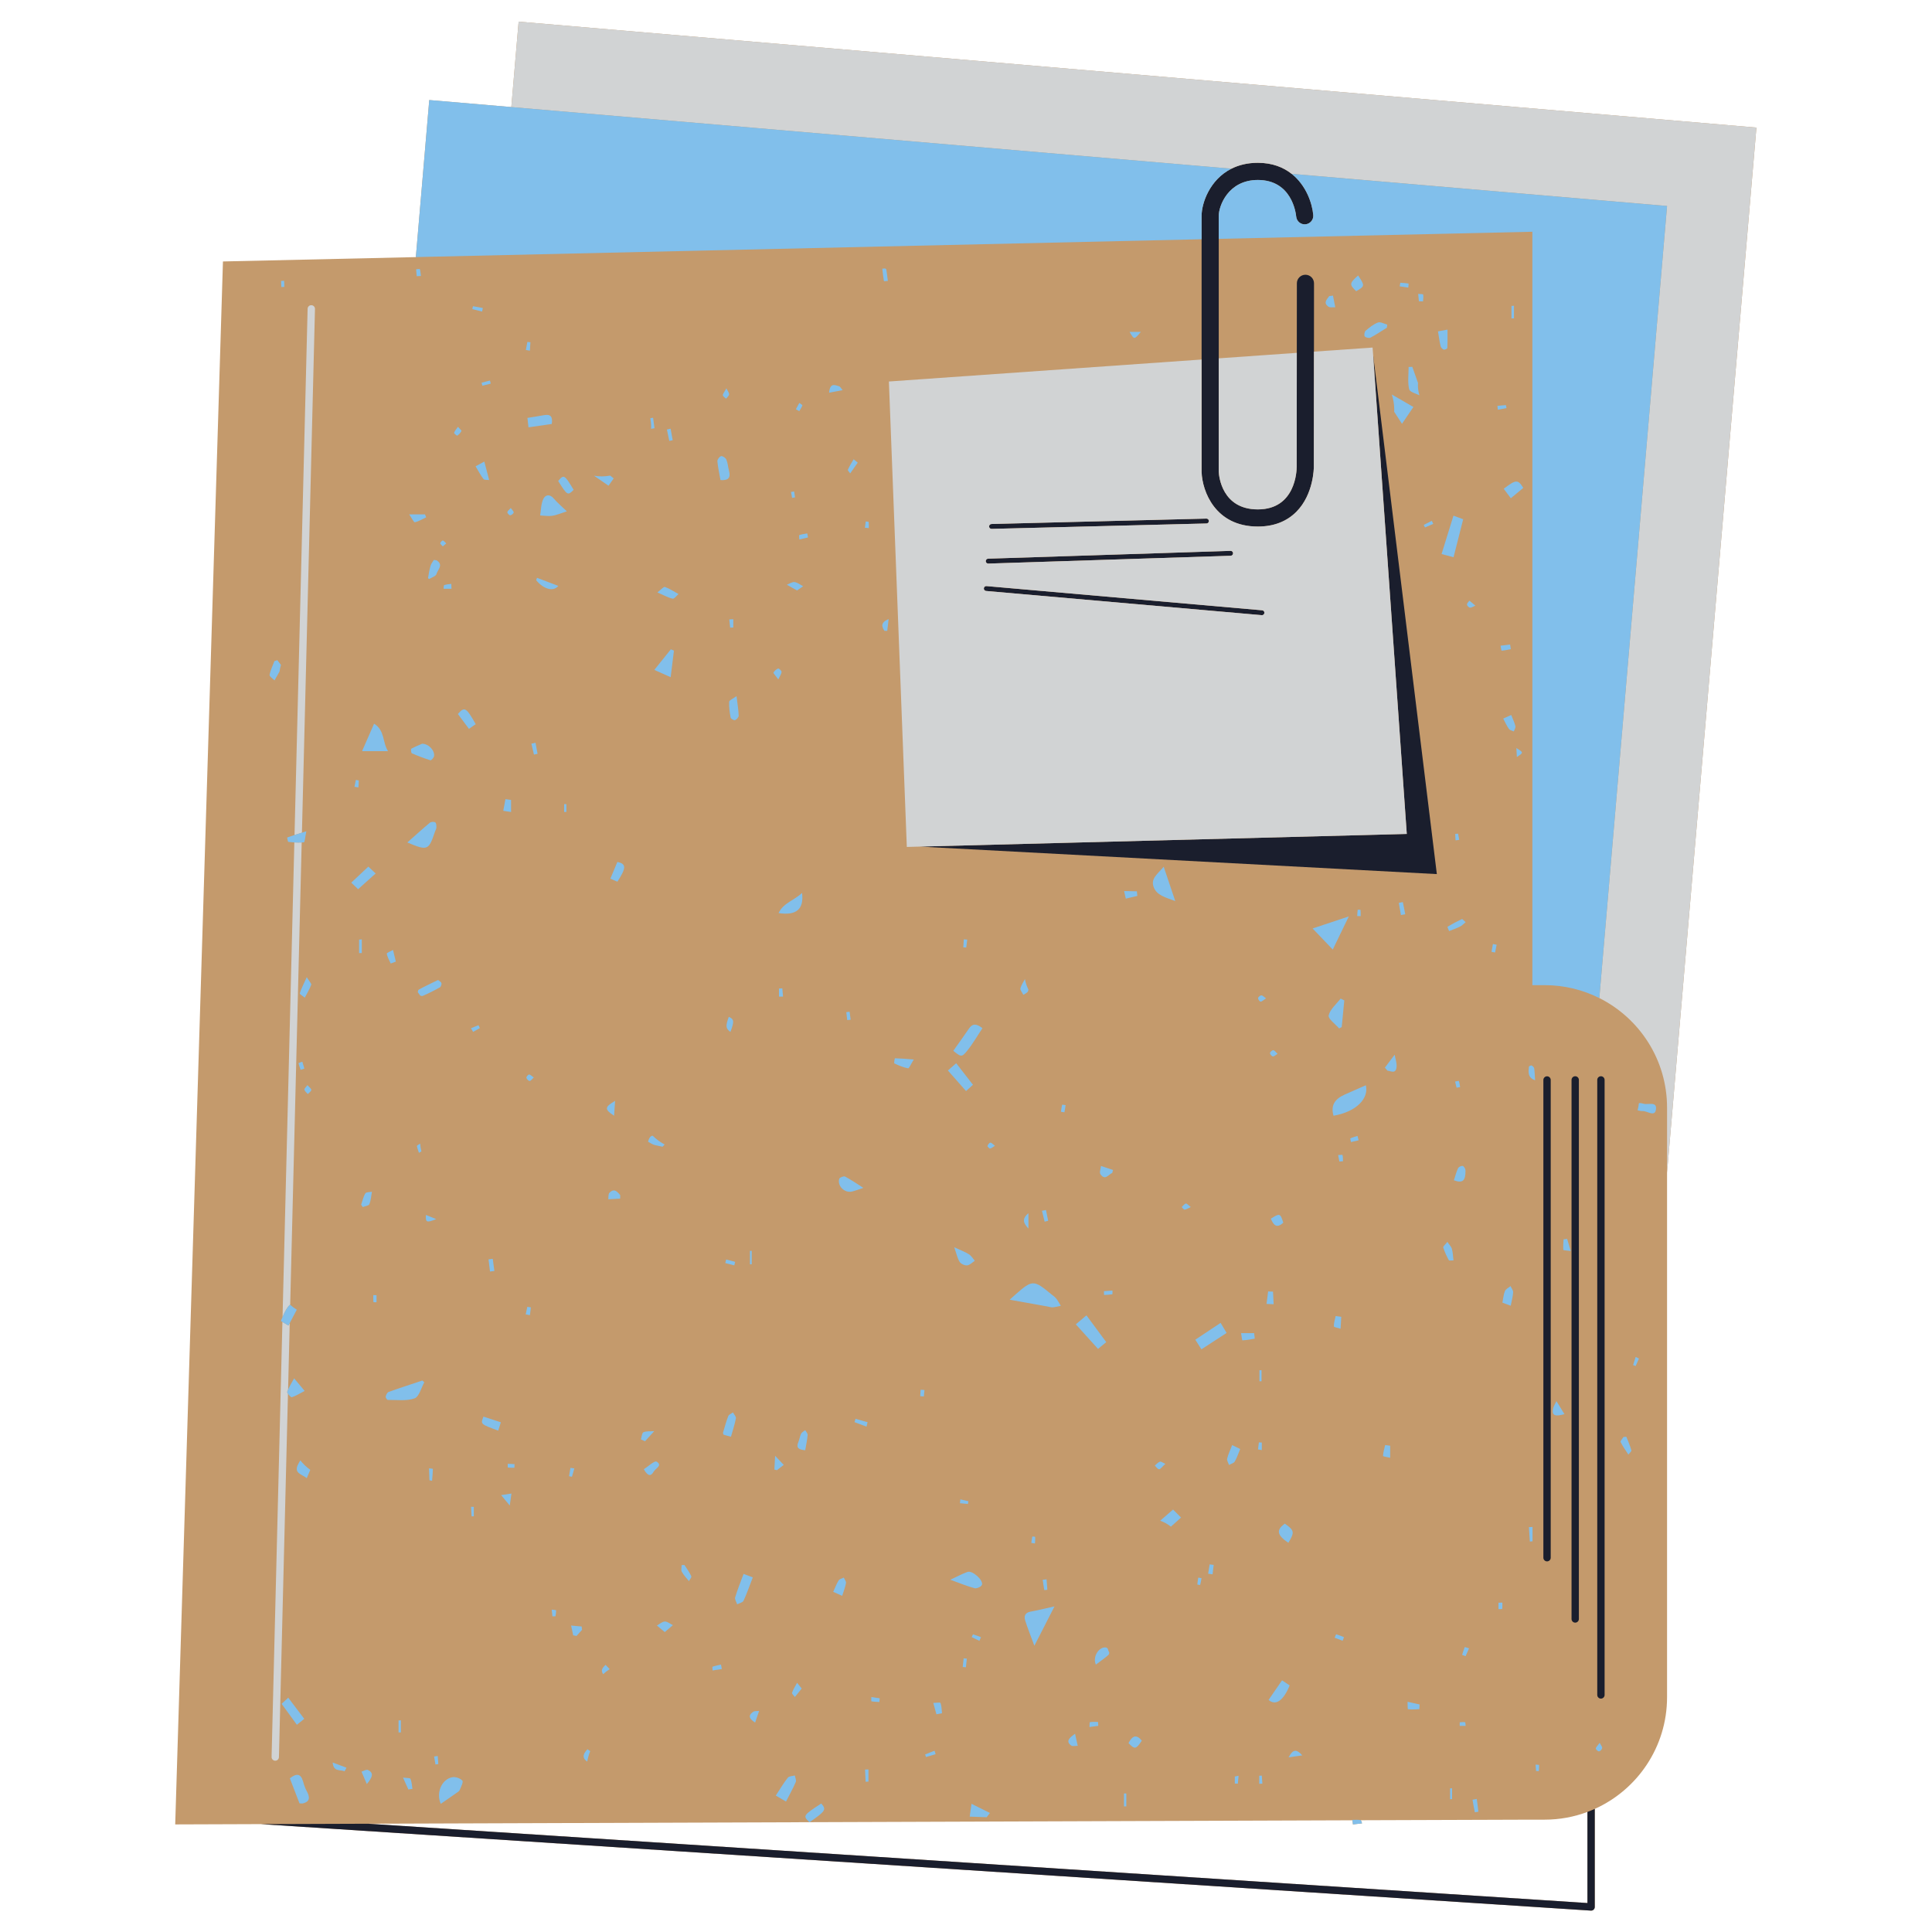
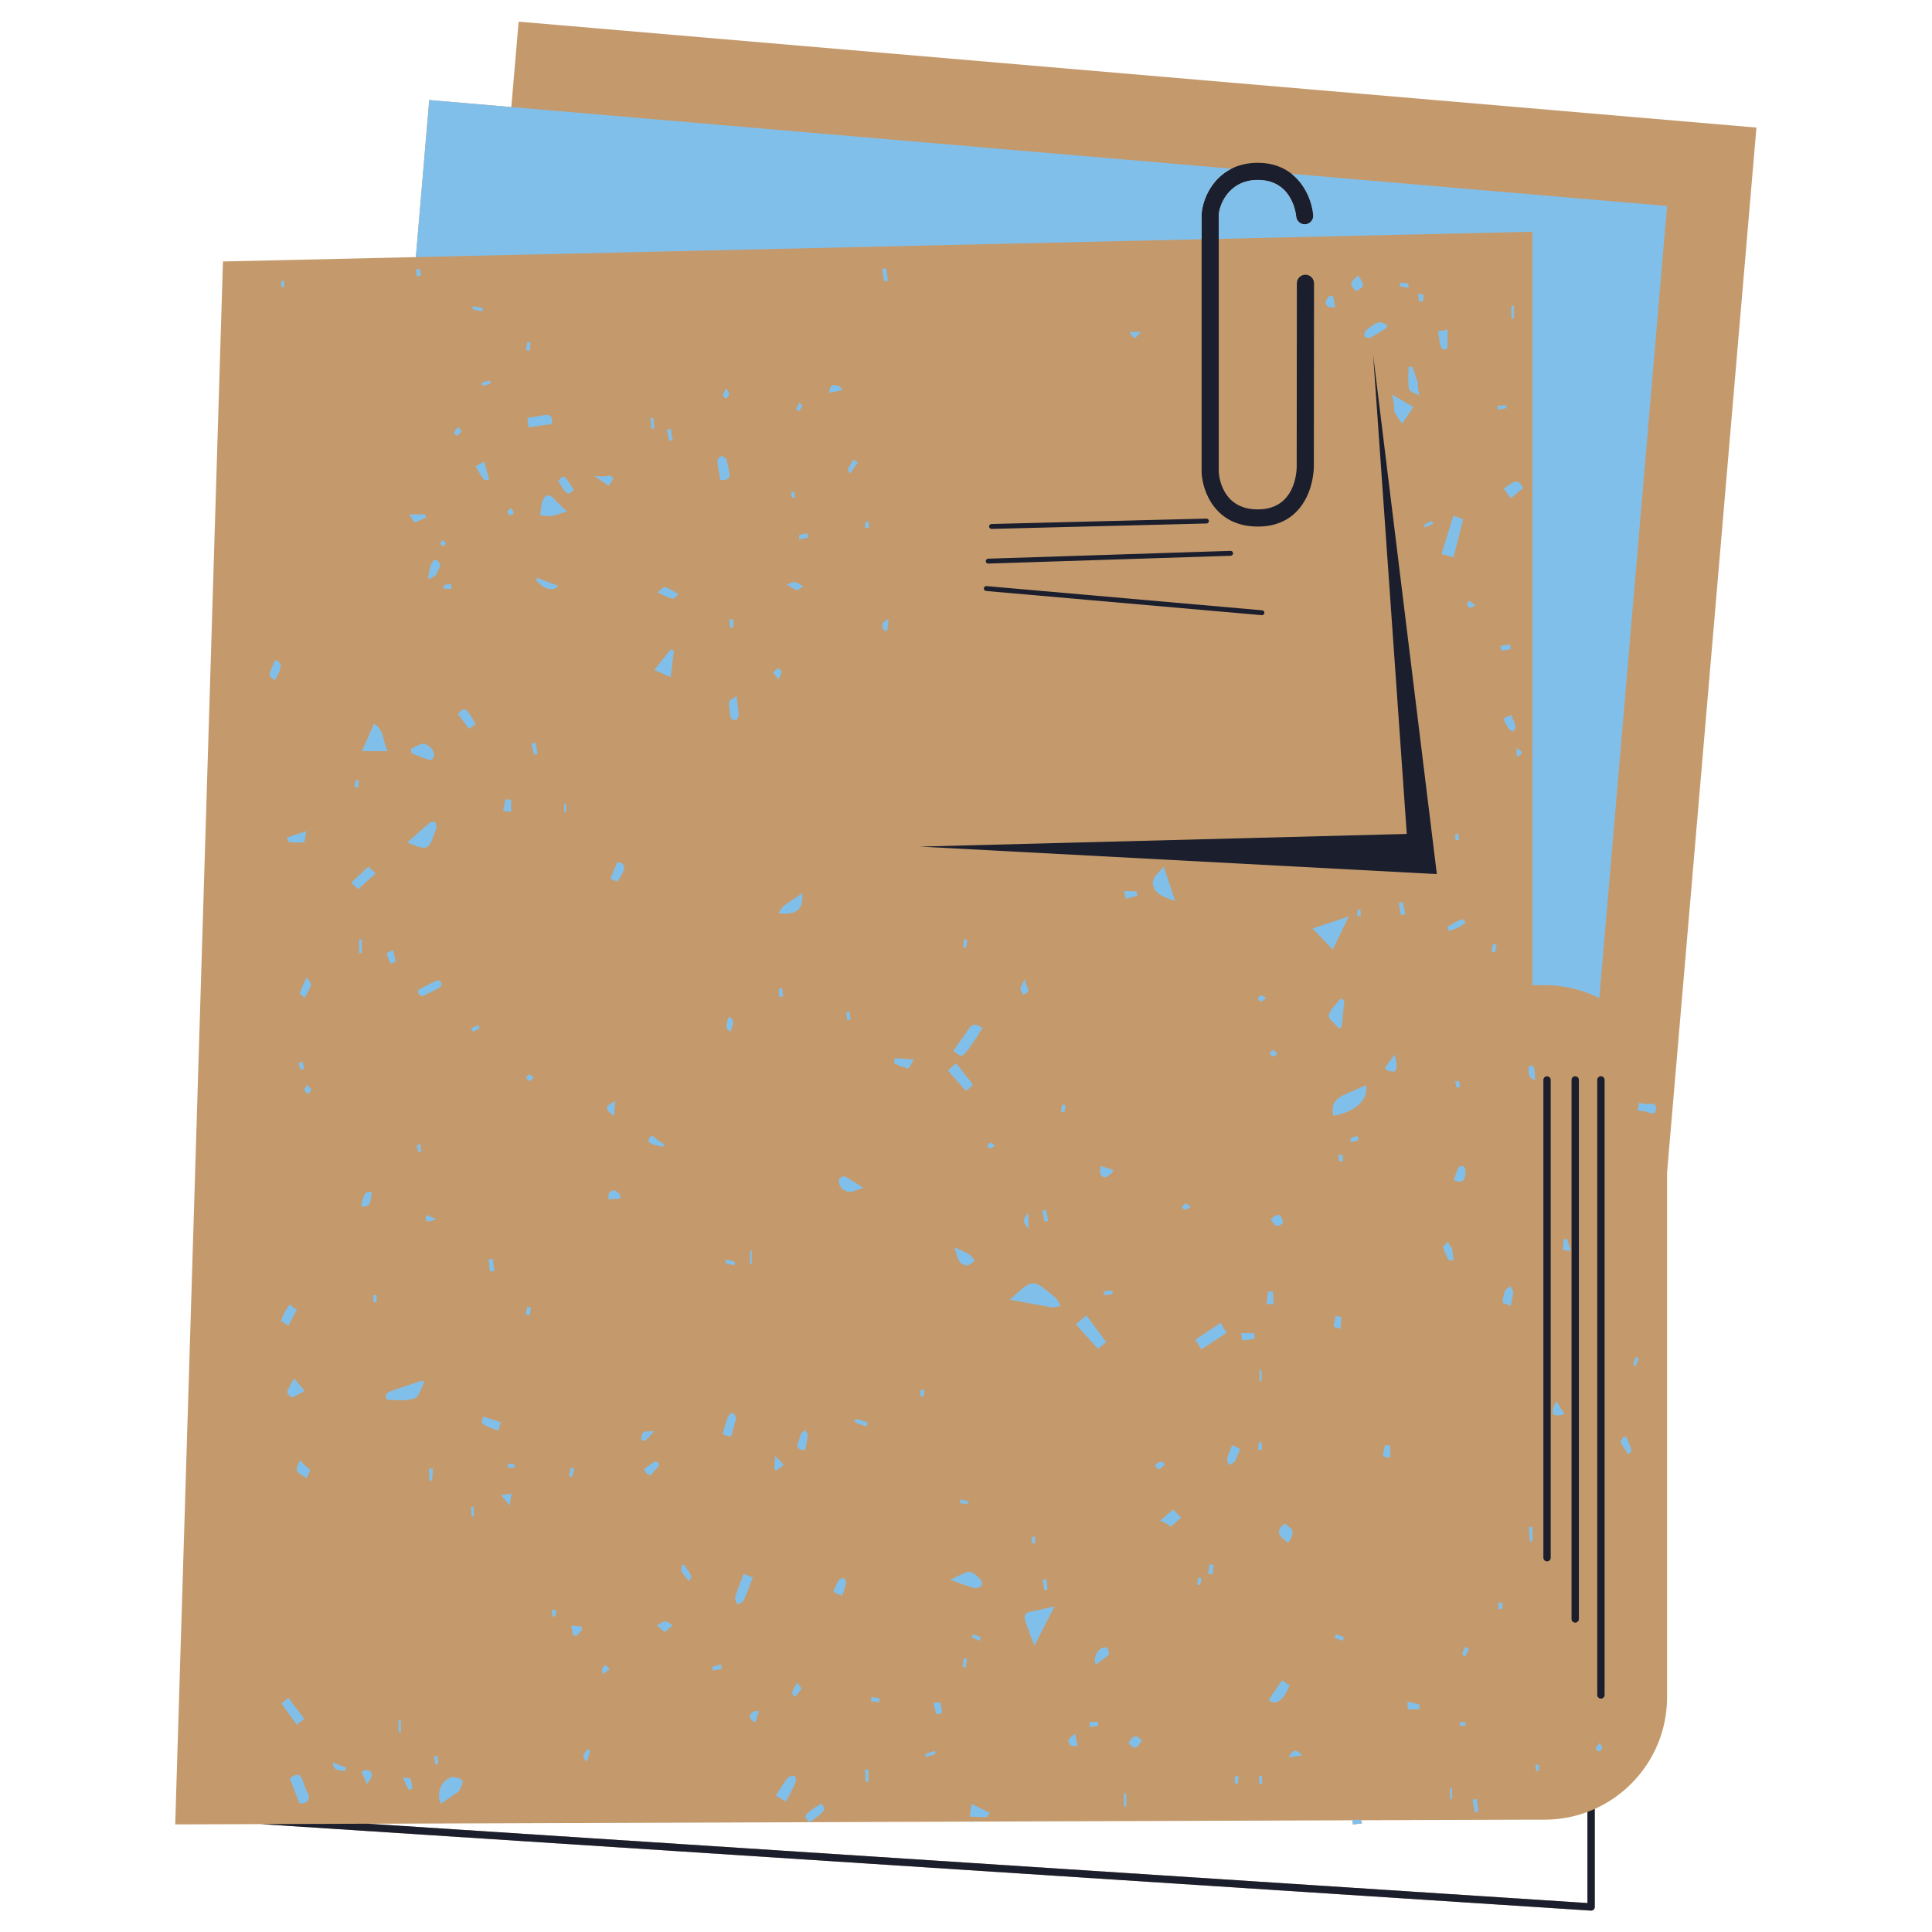
<svg xmlns="http://www.w3.org/2000/svg" width="1080" zoomAndPan="magnify" viewBox="0 0 810 810" height="1080" preserveAspectRatio="xMidYMid meet">
  <defs>
    <clipPath id="34050ba865">
      <path d="M 73.457 9.066 L 736.391 9.066 L 736.391 801.031 L 73.457 801.031 Z M 73.457 9.066 " clip-rule="nonzero" />
    </clipPath>
    <clipPath id="f7aba6489d">
      <path d="M 109 68 L 673 68 L 673 801.031 L 109 801.031 Z M 109 68 " clip-rule="nonzero" />
    </clipPath>
    <clipPath id="910efea225">
-       <path d="M 113.188 9.066 L 736.391 9.066 L 736.391 738.895 L 113.188 738.895 Z M 113.188 9.066 " clip-rule="nonzero" />
-     </clipPath>
+       </clipPath>
  </defs>
  <g clip-path="url(#34050ba865)">
    <path fill="#c49a6c" d="M 665.543 797.859 L 154.379 764.609 L 339.375 763.965 L 339.391 763.977 C 339.41 763.977 339.422 763.965 339.422 763.965 L 567.043 763.164 C 567.109 763.746 567.172 764.312 567.227 764.895 C 568.5 764.746 569.766 764.609 571.047 764.461 C 570.867 764.047 570.719 763.367 570.52 763.145 L 642.453 762.902 L 647.586 762.902 C 653.902 762.902 659.953 761.754 665.543 759.652 Z M 217.438 9.078 L 214.375 44.887 L 179.965 41.949 L 174.348 107.793 L 93.473 109.617 L 73.457 764.895 L 109.312 764.766 L 666.988 801.031 L 667.086 801.031 C 667.465 801.031 667.852 800.902 668.129 800.617 C 668.449 800.336 668.613 799.922 668.613 799.504 L 668.613 758.395 C 686.488 750.344 698.922 732.398 698.922 711.543 L 698.922 491.633 L 736.391 53.488 L 217.438 9.078 " fill-opacity="1" fill-rule="nonzero" />
  </g>
  <g clip-path="url(#f7aba6489d)">
    <path fill="#1a1e2d" d="M 527.348 75.453 C 541.559 75.453 543.281 89.223 543.434 90.785 C 543.613 92.762 545.363 94.223 547.324 94.043 C 549.297 93.867 550.766 92.121 550.59 90.148 C 550.168 85.309 547.668 77.738 541.527 72.887 C 538.055 70.141 533.438 68.258 527.348 68.258 C 522.965 68.258 519.312 69.203 516.285 70.727 C 507.133 75.328 503.781 85.234 503.781 90.465 L 503.781 197.902 C 503.781 197.945 503.781 197.996 503.781 198.047 C 504.09 205.898 509.41 220.762 527.348 220.762 C 533.969 220.762 539.402 218.68 543.48 214.586 C 550.797 207.246 550.84 196.09 550.84 195.637 L 550.883 147.434 L 550.906 118.793 C 550.906 116.805 549.297 115.191 547.312 115.191 C 547.312 115.191 547.312 115.191 547.305 115.191 C 545.324 115.191 543.719 116.797 543.719 118.785 L 543.691 147.934 L 543.648 195.637 C 543.645 197.469 543.145 213.566 527.348 213.566 C 512.316 213.566 511.062 199.66 510.965 197.816 L 510.965 90.465 C 510.965 86.457 514.848 75.453 527.348 75.453 Z M 415.715 221.742 C 415.723 221.742 415.727 221.742 415.742 221.742 L 505.836 219.473 C 506.398 219.461 506.848 218.988 506.836 218.426 C 506.82 217.867 506.363 217.426 505.805 217.426 C 505.797 217.426 505.793 217.426 505.777 217.426 L 415.691 219.688 C 415.121 219.703 414.672 220.176 414.684 220.742 C 414.703 221.301 415.164 221.742 415.715 221.742 Z M 414.312 236.281 C 414.324 236.281 414.332 236.281 414.344 236.281 L 515.98 233.008 C 516.543 232.984 516.992 232.512 516.973 231.945 C 516.953 231.387 516.5 230.953 515.949 230.953 C 515.938 230.953 515.922 230.953 515.918 230.953 L 414.277 234.23 C 413.711 234.246 413.27 234.723 413.289 235.289 C 413.301 235.84 413.754 236.281 414.312 236.281 Z M 529.164 255.871 L 413.594 245.723 C 413.039 245.672 412.531 246.09 412.477 246.66 C 412.434 247.219 412.848 247.723 413.414 247.773 L 528.984 257.914 C 529.016 257.922 529.047 257.922 529.078 257.922 C 529.605 257.922 530.055 257.516 530.098 256.977 C 530.145 256.418 529.73 255.914 529.164 255.871 Z M 385.742 354.938 L 385.738 354.945 L 602.402 366.465 L 575.707 148.918 L 575.703 148.918 L 589.797 349.633 Z M 648.613 654.617 C 649.461 654.617 650.145 653.934 650.145 653.078 L 650.145 452.781 C 650.145 451.938 649.461 451.242 648.613 451.242 C 647.762 451.242 647.066 451.938 647.066 452.781 L 647.066 653.078 C 647.066 653.934 647.762 654.617 648.613 654.617 Z M 658.875 678.762 C 658.875 679.613 659.562 680.301 660.414 680.301 C 661.27 680.301 661.953 679.613 661.953 678.762 L 661.953 452.762 C 661.953 451.914 661.27 451.219 660.414 451.219 C 659.562 451.219 658.875 451.914 658.875 452.762 Z M 672.738 452.762 C 672.738 451.914 672.047 451.219 671.199 451.219 C 670.348 451.219 669.656 451.914 669.656 452.762 L 669.656 710.605 C 669.656 711.457 670.348 712.152 671.199 712.152 C 672.047 712.152 672.738 711.457 672.738 710.605 Z M 668.613 758.395 L 668.613 799.504 C 668.613 799.922 668.449 800.336 668.129 800.617 C 667.852 800.902 667.465 801.031 667.086 801.031 L 666.988 801.031 L 109.312 764.766 L 154.379 764.609 L 665.543 797.859 L 665.543 759.652 C 666.586 759.273 667.621 758.84 668.613 758.395 " fill-opacity="1" fill-rule="nonzero" />
  </g>
  <g clip-path="url(#910efea225)">
    <path fill="#d1d3d4" d="M 115.367 738.188 C 115.379 738.188 115.391 738.188 115.406 738.188 C 116.238 738.188 116.918 737.523 116.945 736.68 L 120.73 584.332 C 120.52 584.004 120.383 583.695 120.434 583.512 C 120.527 583.215 120.656 582.922 120.781 582.625 L 121.469 554.707 C 121.289 555.055 121.109 555.383 120.922 555.738 C 119.973 555.164 119.172 554.68 118.402 554.223 L 113.863 736.605 C 113.84 737.457 114.516 738.164 115.367 738.188 Z M 121.613 546.992 C 121.633 547.004 121.648 547.016 121.664 547.031 L 126.488 353.207 C 125.469 353.27 124.438 353.254 123.406 353.188 L 118.461 552.129 C 119.559 549.539 120.57 547.848 121.613 546.992 Z M 132.055 129.531 C 132.078 128.68 131.402 127.973 130.555 127.953 C 129.684 127.918 128.996 128.605 128.969 129.457 L 123.48 350.082 C 124.43 349.777 125.457 349.453 126.586 349.105 Z M 530.102 256.977 C 530.152 256.41 529.738 255.914 529.172 255.867 L 413.586 245.723 C 413.035 245.668 412.539 246.082 412.488 246.648 C 412.438 247.215 412.855 247.715 413.418 247.762 L 528.992 257.91 C 529.023 257.926 529.035 257.926 529.074 257.926 C 529.605 257.926 530.055 257.512 530.102 256.977 Z M 413.281 235.289 C 413.301 235.84 413.746 236.289 414.32 236.289 C 414.32 236.289 414.332 236.289 414.352 236.289 L 515.973 233.008 C 516.539 232.977 516.984 232.512 516.973 231.945 C 516.953 231.383 516.508 230.953 515.938 230.953 C 515.938 230.953 515.922 230.953 515.906 230.953 L 414.281 234.227 C 413.719 234.246 413.27 234.723 413.281 235.289 Z M 414.68 220.734 C 414.699 221.309 415.164 221.734 415.715 221.734 C 415.727 221.734 415.727 221.734 415.746 221.734 L 505.836 219.473 C 506.398 219.457 506.848 218.988 506.828 218.426 C 506.816 217.859 506.363 217.426 505.797 217.426 L 505.777 217.426 L 415.699 219.691 C 415.113 219.703 414.68 220.172 414.68 220.734 Z M 589.801 349.633 L 385.738 354.938 L 380.188 355.086 L 372.676 159.945 L 503.773 150.734 L 503.773 197.902 C 503.773 197.953 503.773 198.004 503.785 198.051 C 504.086 205.902 509.406 220.754 527.348 220.754 C 533.977 220.754 539.398 218.672 543.488 214.586 C 550.801 207.25 550.832 196.09 550.832 195.641 L 550.883 147.426 L 575.465 145.711 L 575.703 148.922 Z M 527.348 213.566 C 543.145 213.566 543.645 197.469 543.648 195.637 L 543.691 147.934 L 510.965 150.234 L 510.965 197.816 C 511.062 199.66 512.316 213.566 527.348 213.566 Z M 516.285 70.727 L 214.371 44.887 L 217.438 9.074 L 736.383 53.488 L 698.922 491.633 L 698.922 464.391 C 698.922 444.277 687.359 426.875 670.527 418.445 L 698.922 86.359 L 541.527 72.887 C 538.055 70.141 533.438 68.258 527.348 68.258 C 522.965 68.258 519.312 69.203 516.285 70.727 " fill-opacity="1" fill-rule="nonzero" />
  </g>
  <path fill="#81bfeb" d="M 332.949 206.059 C 332.508 206.125 332.066 206.195 331.625 206.262 C 331.781 207.09 331.938 207.914 332.09 208.742 C 332.5 208.672 332.918 208.605 333.328 208.535 C 333.203 207.711 333.07 206.883 332.949 206.059 Z M 117.949 120.344 C 118.391 120.32 119.199 120.312 119.199 120.277 C 119.23 119.426 119.172 118.574 119.129 117.719 C 118.703 117.738 118.273 117.754 117.84 117.773 C 117.883 118.633 117.914 119.488 117.949 120.344 Z M 185.695 226.605 C 185.445 226.523 184.688 227.258 184.578 227.715 C 184.508 228.035 185.168 228.512 185.633 229.082 C 186.246 228.562 186.668 228.199 187.09 227.84 C 186.637 227.406 186.234 226.785 185.695 226.605 Z M 687.141 569.594 C 686.68 569.363 686.215 569.129 685.758 568.898 C 685.395 570.043 685.043 571.18 684.688 572.32 C 685.043 572.457 685.391 572.59 685.742 572.719 C 686.211 571.68 686.676 570.637 687.141 569.594 Z M 237.453 340.406 C 237.453 339.312 237.453 338.219 237.453 337.125 C 237.137 337.125 236.832 337.125 236.52 337.125 C 236.52 338.219 236.52 339.312 236.52 340.406 C 236.832 340.406 237.137 340.406 237.453 340.406 Z M 355.203 427.676 C 355.688 427.621 356.172 427.566 356.652 427.504 C 356.5 426.398 356.348 425.285 356.191 424.172 C 355.73 424.234 355.273 424.293 354.812 424.355 C 354.945 425.461 355.074 426.57 355.203 427.676 Z M 669.055 733.102 C 669.125 733.578 670.004 734.324 670.422 734.262 C 670.938 734.184 671.645 733.418 671.715 732.883 C 671.781 732.332 671.184 731.699 670.672 730.684 C 669.695 732.062 668.988 732.637 669.055 733.102 Z M 157.855 545.984 C 157.855 544.992 157.855 544.004 157.855 543.012 C 157.41 543 156.957 542.984 156.508 542.973 C 156.508 543.961 156.484 544.949 156.566 545.93 C 156.57 545.984 157.41 545.969 157.855 545.984 Z M 364.188 218.805 C 364.176 218.699 363.375 218.691 362.941 218.637 C 362.828 219.512 362.73 220.395 362.625 221.277 C 363.164 221.32 363.711 221.363 364.25 221.406 C 364.25 220.535 364.293 219.66 364.188 218.805 Z M 405.523 393.926 C 405.039 393.895 404.547 393.863 404.07 393.828 C 404 394.945 403.934 396.055 403.863 397.168 C 404.273 397.199 404.684 397.223 405.094 397.254 C 405.238 396.145 405.379 395.031 405.523 393.926 Z M 212.711 214.73 C 212.68 215.172 213.496 216.066 213.898 216.047 C 214.438 216.016 215.266 215.363 215.363 214.859 C 215.449 214.414 214.711 213.805 214.141 212.988 C 213.488 213.73 212.75 214.207 212.711 214.73 Z M 570.406 381.449 C 570.402 381.398 569.223 381.367 569.215 381.418 C 569.098 382.293 569.07 383.176 569.023 384.062 C 569.508 384.07 569.977 384.082 570.461 384.094 C 570.461 383.211 570.488 382.324 570.406 381.449 Z M 404.957 699.02 C 405.086 697.816 405.211 696.605 405.348 695.395 C 404.906 695.352 404.465 695.309 404.02 695.258 C 403.895 696.469 403.758 697.672 403.621 698.883 C 404.07 698.93 404.516 698.977 404.957 699.02 Z M 200.617 429.824 C 199.57 430.242 198.52 430.664 197.473 431.082 C 197.762 431.59 198.055 432.105 198.352 432.613 C 199.289 432.086 200.234 431.559 201.172 431.031 C 200.984 430.629 200.801 430.223 200.617 429.824 Z M 533.637 442.914 C 534.152 442.992 534.773 442.328 535.621 441.832 C 534.859 441.129 534.387 440.355 533.852 440.309 C 533.395 440.266 532.492 441.035 532.461 441.496 C 532.426 441.969 533.152 442.844 533.637 442.914 Z M 503.742 661.648 C 503.289 661.566 502.836 661.488 502.383 661.414 C 502.227 662.375 502.059 663.34 501.98 664.309 C 501.973 664.344 503.16 664.551 503.164 664.52 C 503.406 663.574 503.574 662.613 503.742 661.648 Z M 611.301 349.516 C 610.898 349.559 610.492 349.598 610.098 349.641 C 610.145 350.535 610.203 351.43 610.258 352.324 C 610.766 352.254 611.277 352.18 611.789 352.105 C 611.629 351.25 611.469 350.379 611.301 349.516 Z M 149.195 326.98 C 148.996 327.945 148.805 328.902 148.613 329.863 C 149.16 329.957 149.707 330.051 150.25 330.145 C 150.324 329.18 150.438 328.219 150.418 327.254 C 150.414 327.156 149.625 327.074 149.195 326.98 Z M 432.812 644.191 C 432.613 645.07 432.504 645.977 432.379 646.879 C 432.887 646.961 433.402 647.035 433.914 647.109 C 433.969 646.191 434.051 645.27 434.012 644.352 C 434.012 644.277 432.82 644.152 432.812 644.191 Z M 197.719 635.75 C 198.031 635.734 198.34 635.723 198.652 635.711 C 198.652 634.383 198.652 633.066 198.652 631.742 C 198.266 631.73 197.883 631.73 197.496 631.723 C 197.57 633.066 197.645 634.406 197.719 635.75 Z M 402.457 630.234 C 403.574 630.34 404.691 630.445 405.812 630.543 C 405.875 630.164 405.938 629.785 406.008 629.402 C 404.883 629.141 403.766 628.879 402.641 628.617 C 402.586 629.16 402.516 629.699 402.457 630.234 Z M 596.91 220.078 C 597.082 220.43 597.258 220.785 597.43 221.133 C 598.586 220.641 599.742 220.141 600.895 219.641 C 600.695 219.215 600.492 218.777 600.293 218.352 C 599.164 218.93 598.039 219.504 596.91 220.078 Z M 644 742.5 C 644.383 742.516 644.77 742.523 645.16 742.543 C 645.223 741.672 645.32 740.809 645.285 739.953 C 645.285 739.891 644.309 739.867 643.789 739.82 C 643.855 740.715 643.926 741.609 644 742.5 Z M 415.078 481.52 C 415.672 481.465 416.219 480.918 417.125 480.379 C 416.273 479.758 415.734 479.055 415.215 479.066 C 414.777 479.074 414.184 479.875 414.02 480.426 C 413.941 480.688 414.734 481.551 415.078 481.52 Z M 611.996 722.09 C 611.996 722.586 611.988 723.082 611.984 723.574 C 612.809 723.574 613.641 723.574 614.473 723.574 C 614.398 723.047 614.406 722.09 614.238 722.051 C 613.523 721.914 612.746 722.051 611.996 722.09 Z M 618.559 253.914 C 617.062 252.66 616.566 252.246 616.062 251.82 C 615.691 252.355 615.02 252.914 615.039 253.441 C 615.051 253.914 615.781 254.691 616.273 254.754 C 616.883 254.828 617.566 254.312 618.559 253.914 Z M 222.176 551.391 C 222.305 550.301 222.441 549.211 222.57 548.121 C 222.074 548.047 221.586 547.969 221.082 547.895 C 220.852 548.941 220.629 550 220.398 551.055 C 220.988 551.164 221.586 551.285 222.176 551.391 Z M 182 736.418 C 182.191 737.535 182.379 738.648 182.57 739.762 C 182.969 739.703 183.367 739.648 183.762 739.598 C 183.684 738.469 183.602 737.336 183.527 736.207 C 183.02 736.281 182.508 736.352 182 736.418 Z M 220.695 451.867 C 220.809 452.41 221.559 453.168 222.07 453.191 C 222.539 453.223 223.055 452.398 223.781 451.738 C 222.945 451.172 222.387 450.508 221.812 450.508 C 221.41 450.504 220.617 451.473 220.695 451.867 Z M 528.496 419.926 C 529.027 419.969 529.625 419.309 530.805 418.578 C 529.941 417.988 529.395 417.316 528.844 417.316 C 528.352 417.309 527.508 418 527.453 418.461 C 527.395 418.93 528.078 419.883 528.496 419.926 Z M 611.617 453.199 C 611.594 453.117 610.598 453.352 610.059 453.445 C 610.266 454.309 610.477 455.18 610.68 456.043 C 611.176 455.949 611.672 455.855 612.168 455.762 C 612.008 454.898 611.898 454.023 611.617 453.199 Z M 527.938 744.488 C 527.938 745.609 527.938 746.734 527.938 747.859 C 528.379 747.84 528.816 747.828 529.258 747.809 C 529.18 746.684 529.09 745.555 529.012 744.43 C 528.648 744.449 528.289 744.469 527.938 744.488 Z M 305.676 165.352 C 305.75 164.734 305.137 164.039 304.547 162.805 C 303.609 164.555 302.969 165.203 303.055 165.719 C 303.148 166.258 303.941 166.676 304.426 167.145 C 304.867 166.551 305.602 165.984 305.676 165.352 Z M 202.238 161.723 C 203.406 161.426 204.578 161.133 205.746 160.836 C 205.641 160.406 205.523 159.973 205.41 159.539 C 204.246 159.84 203.07 160.145 201.902 160.457 C 202.016 160.879 202.129 161.301 202.238 161.723 Z M 629.871 671.898 C 629.328 671.91 628.781 671.922 628.242 671.934 C 628.242 672.836 628.242 673.734 628.242 674.637 C 628.781 674.613 629.781 674.656 629.793 674.555 C 629.918 673.68 629.871 672.785 629.871 671.898 Z M 239.801 619.133 C 240.129 617.973 240.465 616.812 240.793 615.648 C 240.254 615.57 239.707 615.48 239.16 615.402 C 238.969 616.57 238.773 617.742 238.582 618.91 C 238.992 618.992 239.391 619.059 239.801 619.133 Z M 529.023 604.793 C 528.613 604.773 528.203 604.75 527.789 604.723 C 527.668 605.711 527.551 606.699 527.426 607.688 C 527.961 607.781 528.488 607.867 529.023 607.953 C 529.023 606.906 529.023 605.848 529.023 604.793 Z M 231.609 677.656 C 232.031 677.656 232.461 677.656 232.891 677.656 C 232.996 676.809 233.195 675.945 233.125 675.113 C 233.105 674.977 231.941 674.934 231.305 674.848 C 231.406 675.785 231.504 676.719 231.609 677.656 Z M 625.914 395.781 C 625.715 396.875 625.516 397.961 625.324 399.051 C 625.82 399.145 626.316 399.242 626.816 399.34 C 627.039 398.254 627.254 397.176 627.48 396.094 C 626.957 395.988 626.438 395.887 625.914 395.781 Z M 387.594 582.762 C 387.047 582.723 386.512 582.695 385.973 582.656 C 385.918 583.559 385.859 584.453 385.805 585.352 C 386.312 585.395 386.816 585.434 387.324 585.477 C 387.414 584.57 387.504 583.668 387.594 582.762 Z M 272.648 175.324 C 272.863 176.52 273 177.734 273 178.977 C 273 179.25 272.965 179.512 272.957 179.781 C 273.441 179.699 273.926 179.617 274.41 179.535 C 274.211 178.078 274.008 176.605 273.809 175.145 C 273.418 175.207 273.031 175.27 272.648 175.324 Z M 335.125 168.93 C 334.648 169.809 334.164 170.691 333.68 171.574 C 334.152 171.84 334.625 172.109 335.098 172.383 C 335.555 171.574 336.102 170.805 336.406 169.934 C 336.461 169.773 335.578 169.277 335.125 168.93 Z M 190.363 181.477 C 190.289 181.711 191.609 182.75 191.723 182.66 C 192.418 182.141 193.094 181.469 193.453 180.699 C 193.566 180.461 192.684 179.754 191.984 178.953 C 191.289 179.973 190.637 180.66 190.363 181.477 Z M 387.859 735.562 C 387.984 735.922 388.109 736.281 388.23 736.641 C 389.574 736.25 390.922 735.852 392.262 735.457 C 392.113 734.973 391.957 734.492 391.812 734.008 C 390.492 734.523 389.176 735.039 387.859 735.562 Z M 198.02 129.602 C 199.391 129.934 200.754 130.277 202.121 130.613 C 202.227 130.121 202.332 129.625 202.438 129.129 C 201.055 128.879 199.668 128.633 198.285 128.375 C 198.191 128.785 198.105 129.191 198.02 129.602 Z M 446.77 463.324 C 446.254 463.273 445.312 463.109 445.297 463.188 C 445.055 464.141 444.949 465.129 444.812 466.105 C 445.297 466.191 445.781 466.266 446.262 466.348 C 446.434 465.34 446.602 464.328 446.77 463.324 Z M 562.844 484.211 C 562.812 484.094 561.66 484.246 561.02 484.266 C 561.199 485.168 561.375 486.066 561.547 486.969 C 562.059 486.926 562.559 486.883 563.07 486.844 C 563.02 485.957 563.051 485.055 562.844 484.211 Z M 220.465 146.73 C 221.027 146.828 221.59 146.93 222.156 147.023 C 222.23 145.848 222.305 144.676 222.379 143.5 C 221.949 143.449 221.527 143.395 221.105 143.344 C 220.891 144.469 220.68 145.605 220.465 146.73 Z M 304.074 529.539 C 305.332 529.863 306.586 530.191 307.848 530.516 C 307.973 530.023 308.098 529.527 308.219 529.031 C 306.965 528.699 305.707 528.371 304.453 528.043 C 304.328 528.539 304.199 529.043 304.074 529.539 Z M 517.699 744.828 L 517.699 747.758 C 518.121 747.777 518.535 747.797 518.961 747.816 C 519.066 746.723 519.172 745.629 519.281 744.531 C 519.195 744.531 519.109 744.531 519.027 744.523 C 518.586 744.648 518.152 744.746 517.699 744.828 Z M 496.66 507.148 C 497.375 507.086 498.051 506.594 499.234 506.062 C 498.223 505.297 497.57 504.477 497.176 504.582 C 496.504 504.762 496 505.539 495.438 506.066 C 495.848 506.457 496.285 507.18 496.66 507.148 Z M 176.48 115.699 C 176.352 114.73 176.277 113.75 176.023 112.812 C 175.992 112.707 175.004 112.855 174.457 112.887 C 174.539 113.859 174.617 114.828 174.707 115.805 C 175.297 115.773 175.891 115.738 176.48 115.699 Z M 627.789 170.176 C 627.852 170.711 627.922 171.25 627.98 171.785 C 629.191 171.555 630.402 171.332 631.609 171.102 C 631.52 170.668 631.414 169.848 631.34 169.848 C 630.156 169.898 628.977 170.051 627.789 170.176 Z M 635.953 317.391 C 638.805 315.516 638.805 315.516 635.75 313.617 C 635.824 315.02 635.879 316.051 635.953 317.391 Z M 212.93 615.281 C 213.832 615.395 214.754 615.352 215.676 615.352 C 215.688 614.848 215.699 614.34 215.719 613.844 C 214.762 613.793 213.816 613.75 212.863 613.699 C 212.879 614.254 212.844 615.266 212.93 615.281 Z M 326.598 414.453 C 326.598 415.578 326.598 416.707 326.598 417.824 C 327.156 417.832 327.719 417.832 328.285 417.84 C 328.188 416.688 328.094 415.535 327.992 414.379 C 327.527 414.402 327.062 414.434 326.598 414.453 Z M 126.059 448.527 C 126.574 448.355 127.094 448.18 127.609 448.012 C 127.324 447.051 127.047 446.086 126.758 445.125 C 126.188 445.336 125.113 445.664 125.133 445.738 C 125.352 446.688 125.73 447.602 126.059 448.527 Z M 307.438 263.078 C 307.438 261.922 307.438 260.773 307.438 259.621 C 306.879 259.641 306.32 259.668 305.754 259.691 C 305.879 260.848 305.996 261.988 306.121 263.145 C 306.562 263.121 306.996 263.094 307.438 263.078 Z M 614.102 690.551 C 613.652 691.605 613.344 692.723 613.008 693.828 C 613.484 694.008 613.969 694.176 614.449 694.355 C 614.934 693.262 615.418 692.172 615.902 691.078 C 615.273 690.891 614.133 690.48 614.102 690.551 Z M 596.617 126.352 C 596.66 125.391 596.855 124.391 596.656 123.48 C 596.605 123.254 595.301 123.301 594.57 123.227 C 594.676 124.254 594.781 125.277 594.887 126.301 C 595.465 126.32 596.039 126.332 596.617 126.352 Z M 562.902 687.891 C 563.094 687.395 563.293 686.898 563.492 686.395 C 562.406 685.965 561.332 685.512 560.215 685.188 C 560.137 685.164 559.777 686.121 559.547 686.617 C 560.668 687.039 561.785 687.469 562.902 687.891 Z M 410.625 687.93 C 410.848 687.418 411.074 686.914 411.289 686.406 C 410.191 685.992 409.098 685.551 407.973 685.207 C 407.898 685.188 407.582 685.961 407.383 686.363 C 408.465 686.883 409.551 687.406 410.625 687.93 Z M 569.148 476.246 C 568.133 476.562 567.105 476.832 566.148 477.273 C 566.031 477.32 566.309 478.277 566.41 478.812 C 567.477 478.562 568.543 478.316 569.605 478.074 C 569.449 477.465 569.301 476.855 569.148 476.246 Z M 189.297 246.848 C 189.266 246.156 189.234 245.469 189.207 244.785 C 188.207 244.934 187.18 244.988 186.242 245.305 C 186.004 245.387 186.055 246.305 185.973 246.848 C 187.078 246.848 188.191 246.848 189.297 246.848 Z M 130.516 456.957 C 130.547 456.402 129.629 455.793 128.895 454.945 C 128.273 455.812 127.504 456.445 127.609 456.84 C 127.801 457.535 128.535 458.074 129.039 458.684 C 129.566 458.109 130.477 457.559 130.516 456.957 Z M 462.812 541.332 C 462.844 541.867 462.867 542.402 462.887 542.93 C 464.047 542.855 465.207 542.816 466.344 542.633 C 466.449 542.613 466.387 541.613 466.406 541.078 C 465.207 541.16 464.012 541.246 462.812 541.332 Z M 315.16 530.043 C 315.16 528.168 315.16 526.297 315.16 524.426 C 314.918 524.422 314.672 524.414 314.422 524.414 C 314.422 526.305 314.422 528.191 314.422 530.078 C 314.672 530.066 314.918 530.055 315.16 530.043 Z M 365.344 713.281 C 366.434 713.488 367.566 713.504 368.676 713.574 C 368.727 713.051 368.777 712.531 368.824 712.016 C 367.656 711.84 366.492 711.66 365.324 711.492 C 365.324 712.113 365.223 713.258 365.344 713.281 Z M 439.098 666.512 C 439.035 665.051 438.902 663.594 438.773 662.129 C 438.234 662.188 437.691 662.258 437.152 662.324 C 437.359 663.766 437.555 665.215 437.828 666.648 C 437.836 666.688 439.098 666.543 439.098 666.512 Z M 178.574 509.371 C 178.352 512.488 178.82 512.742 182.887 511.117 C 180.926 510.328 179.805 509.867 178.574 509.371 Z M 607.953 749.766 C 607.953 751.281 607.953 752.805 607.953 754.32 C 608.227 754.305 608.508 754.301 608.785 754.289 C 608.785 752.777 608.785 751.273 608.785 749.758 C 608.508 749.766 608.227 749.766 607.953 749.766 Z M 488.59 613.73 C 487.547 613.277 486.781 612.645 486.293 612.812 C 485.492 613.078 484.871 613.879 484.176 614.449 C 484.758 615.004 485.309 615.941 485.93 615.992 C 486.473 616.035 487.094 615.066 488.59 613.73 Z M 590.57 118.879 C 589.422 118.742 588.281 118.574 587.125 118.543 C 587.043 118.543 586.926 119.527 586.832 120.055 C 588.039 120.227 589.238 120.395 590.441 120.57 C 590.484 120.012 590.535 119.445 590.57 118.879 Z M 302.285 697.883 C 301.094 698.164 299.883 698.375 298.734 698.777 C 298.578 698.836 298.746 699.809 298.758 700.355 C 300.051 700.152 301.336 699.953 302.625 699.754 C 302.508 699.125 302.398 698.504 302.285 697.883 Z M 507.156 655.867 C 506.945 657.176 506.73 658.48 506.52 659.781 C 507.137 659.871 507.754 659.961 508.375 660.039 C 508.527 658.723 508.691 657.414 508.84 656.098 C 508.281 656.023 507.715 655.941 507.156 655.867 Z M 439.445 511.824 C 439.145 510.32 438.84 508.812 438.543 507.297 C 437.973 507.41 437.414 507.52 436.844 507.633 C 437.223 509.152 437.594 510.676 437.965 512.191 C 438.457 512.074 438.953 511.949 439.445 511.824 Z M 473.594 139.152 C 475.508 142.477 475.508 142.477 478.297 139.152 C 476.496 139.152 475.172 139.152 473.594 139.152 Z M 225.371 316.031 C 225.094 314.492 224.805 312.945 224.527 311.406 C 223.945 311.535 223.367 311.652 222.781 311.785 C 223.141 313.312 223.504 314.84 223.867 316.375 C 224.371 316.254 224.867 316.145 225.371 316.031 Z M 528.031 579.09 C 528.32 579.09 528.613 579.09 528.906 579.09 C 528.906 577.551 528.906 576.012 528.906 574.469 C 528.613 574.477 528.32 574.477 528.031 574.477 C 528.031 576.016 528.031 577.559 528.031 579.09 Z M 570.52 763.145 C 570.48 763.113 570.449 763.062 570.418 763.062 C 569.301 762.902 568.16 762.984 567.023 762.984 C 567.023 763.051 567.043 763.113 567.043 763.164 C 567.109 763.746 567.172 764.312 567.227 764.895 C 568.5 764.746 569.766 764.609 571.047 764.461 C 570.867 764.047 570.719 763.367 570.52 763.145 Z M 456.957 722.027 C 456.777 722.059 456.816 723.355 456.754 724.062 C 457.988 723.898 459.223 723.734 460.457 723.566 C 460.422 723.027 460.391 722.48 460.352 721.934 C 459.223 721.934 458.062 721.84 456.957 722.027 Z M 326.238 280.273 C 325.453 280.562 324.734 281.262 324.27 281.984 C 324.137 282.195 324.984 283.02 326.305 284.84 C 326.938 283.484 327.59 282.621 327.676 281.699 C 327.719 281.238 326.527 280.164 326.238 280.273 Z M 540.234 736.789 C 542.477 736.461 543.887 736.25 546.004 735.945 C 543.605 733.332 542.16 733.188 540.234 736.789 Z M 338.449 223.637 C 337.332 223.84 336.188 223.957 335.125 224.336 C 334.93 224.414 335.113 225.535 335.121 226.176 C 336.332 225.898 337.543 225.617 338.758 225.332 C 338.652 224.766 338.555 224.199 338.449 223.637 Z M 281.152 179.734 C 280.637 179.848 280.121 179.965 279.605 180.078 C 279.941 181.668 280.27 183.266 280.605 184.855 C 281.078 184.754 281.555 184.66 282.027 184.562 C 281.734 182.953 281.445 181.344 281.152 179.734 Z M 167.094 726.332 C 167.422 726.324 167.754 726.324 168.074 726.324 C 168.074 724.629 168.074 722.941 168.074 721.246 C 167.754 721.27 167.422 721.289 167.094 721.305 C 167.094 722.984 167.094 724.656 167.094 726.332 Z M 362.91 747.008 C 363.305 746.988 363.711 746.973 364.105 746.953 C 364.105 745.25 364.105 743.547 364.105 741.848 C 363.621 741.867 363.145 741.879 362.668 741.891 C 362.742 743.598 362.828 745.305 362.91 747.008 Z M 634.738 128.184 C 634.391 128.207 634.043 128.234 633.695 128.266 C 633.695 130.008 633.695 131.754 633.695 133.5 C 634.043 133.5 634.391 133.496 634.738 133.488 C 634.738 131.719 634.738 129.949 634.738 128.184 Z M 204.82 528 C 205.027 529.695 205.23 531.395 205.441 533.09 C 206.051 533.016 206.66 532.938 207.27 532.863 C 207.039 531.168 206.816 529.465 206.586 527.77 C 206 527.848 205.41 527.926 204.82 528 Z M 617.355 754.535 C 617.656 756.293 617.949 758.051 618.328 759.789 C 618.336 759.82 619.812 759.594 619.812 759.562 C 619.645 757.777 619.391 756 619.141 754.219 C 618.551 754.324 617.949 754.43 617.355 754.535 Z M 213.719 631.191 C 214.047 628.836 214.234 627.5 214.422 626.172 C 213.234 626.352 212.055 626.539 210.113 626.836 C 211.508 628.52 212.18 629.332 213.719 631.191 Z M 358.254 596.238 C 359.934 596.867 361.617 597.488 363.293 598.117 C 363.441 597.496 363.586 596.879 363.734 596.266 C 362.059 595.785 360.371 595.309 358.691 594.828 C 358.543 595.301 358.402 595.77 358.254 596.238 Z M 471.23 757.344 C 471.555 757.336 471.883 757.336 472.211 757.332 C 472.211 755.523 472.211 753.723 472.211 751.914 C 471.883 751.914 471.555 751.914 471.23 751.922 C 471.23 753.73 471.23 755.535 471.23 757.344 Z M 629.105 270.711 C 629.254 271.438 629.461 272.805 629.547 272.797 C 630.852 272.699 632.137 272.406 633.426 272.156 C 633.32 271.516 633.223 270.879 633.117 270.238 C 631.781 270.395 630.441 270.547 629.105 270.711 Z M 151.691 393.84 C 151.312 393.871 150.934 393.895 150.555 393.926 C 150.555 395.809 150.555 397.695 150.555 399.578 C 150.934 399.578 151.312 399.578 151.691 399.578 C 151.691 397.664 151.691 395.75 151.691 393.84 Z M 370.785 264.457 C 371.184 264.473 371.586 264.484 371.984 264.504 C 372.176 262.848 372.371 261.195 372.562 259.535 C 368.98 261.082 369.738 262.766 370.785 264.457 Z M 181.148 620.824 C 181.285 619.133 181.449 617.48 181.496 615.824 C 181.496 615.77 180.441 615.68 179.871 615.613 C 179.926 617.281 179.984 618.949 180.059 620.617 C 180.059 620.645 180.27 620.66 181.148 620.824 Z M 589.16 383.293 C 588.828 381.59 588.492 379.895 588.148 378.199 C 587.586 378.305 587.02 378.418 586.449 378.527 C 586.754 380.23 587.051 381.938 587.355 383.641 C 587.957 383.527 588.559 383.402 589.16 383.293 Z M 658.52 524.488 C 657.895 522.363 657.465 520.887 657.031 519.414 C 656.527 519.477 656.031 519.531 655.527 519.59 C 655.461 521.066 655.281 522.559 655.434 524.012 C 655.453 524.223 657.043 524.273 658.52 524.488 Z M 324.66 616.109 C 325.008 616.203 325.348 616.297 325.703 616.395 C 326.598 615.699 327.496 615.004 328.59 614.16 C 327.473 612.98 326.66 612.129 324.969 610.344 C 324.828 612.996 324.742 614.555 324.66 616.109 Z M 642.527 646.207 C 642.527 644.195 642.527 642.191 642.527 640.184 C 642.02 640.203 641.516 640.227 641.008 640.258 C 641.137 642.27 641.27 644.277 641.398 646.297 C 641.77 646.266 642.148 646.238 642.527 646.207 Z M 316.582 722.199 C 317.211 720.383 317.73 718.859 318.258 717.336 C 317.426 717.43 316.414 717.258 315.801 717.672 C 314.176 718.773 313.348 720.152 316.582 722.199 Z M 144.492 742.617 C 144.746 742.113 145 741.609 145.254 741.109 C 143.328 740.387 141.406 739.668 139.473 738.945 C 139.805 742.953 142.617 741.852 144.492 742.617 Z M 168.965 745.258 C 169.957 747.469 170.582 748.859 171.211 750.25 C 171.789 750.164 172.352 750.07 172.926 749.977 C 172.684 748.562 172.625 747.07 172.094 745.777 C 171.926 745.363 170.473 745.48 168.965 745.258 Z M 431.176 515.094 C 431.176 513.254 431.176 511.414 431.176 508.625 C 427.988 511.289 429.469 513.191 431.176 515.094 Z M 372.238 117.773 C 372.035 116.164 371.844 114.555 371.594 112.953 C 371.57 112.793 371.238 112.676 371.047 112.539 C 370.668 112.582 370.289 112.613 369.906 112.656 C 370.109 114.402 370.297 116.148 370.59 117.875 C 370.602 117.934 371.668 117.816 372.238 117.773 Z M 359.617 193.961 C 358.855 193.34 358.371 192.941 357.891 192.543 C 357.055 193.996 356.141 195.414 355.473 196.93 C 355.336 197.238 356.105 197.941 356.453 198.461 C 357.453 197.047 358.453 195.625 359.617 193.961 Z M 351.703 161.91 C 350.133 161.488 347.996 160.277 347.605 164.637 C 349.816 164.219 351.543 163.902 353.266 163.582 C 352.754 163.004 352.328 162.07 351.703 161.91 Z M 240.309 685.617 C 240.773 685.703 241.246 685.797 241.711 685.883 C 242.488 685.027 243.258 684.172 244.027 683.309 C 243.965 682.84 243.902 682.375 243.848 681.914 C 242.375 681.785 240.91 681.648 239.445 681.52 C 239.73 682.883 240.023 684.25 240.309 685.617 Z M 257.883 461.539 C 253.406 464.18 253.363 465.078 257.461 467.777 C 257.605 465.578 257.715 463.914 257.883 461.539 Z M 305.551 426.309 C 304.137 430.188 304.246 431.223 306.234 432.633 C 307.902 428.203 307.812 427.34 305.551 426.309 Z M 246.199 738.574 C 246.461 737.059 246.871 735.586 247.449 734.188 C 247.117 733.914 246.746 733.648 246.305 733.375 C 244.492 735.27 243.867 736.953 246.199 738.574 Z M 332.066 709.699 C 331.922 710.102 332.828 710.871 333.258 711.469 C 334.133 710.383 335.008 709.301 336.125 707.922 C 335.246 706.836 334.711 706.184 334.184 705.523 C 333.445 706.91 332.574 708.238 332.066 709.699 Z M 641 447.23 C 640.852 449.383 640.336 451.703 643.59 452.906 C 643.477 451.254 643.445 449.59 643.223 447.957 C 643.156 447.484 642.613 446.945 642.156 446.715 C 641.902 446.582 641.012 447.012 641 447.23 Z M 538.02 512.613 C 536.789 508.645 536.547 508.559 532.809 510.938 C 533.91 513.551 535.219 515.234 538.02 512.613 Z M 162.164 399.84 C 162.395 401.262 163.207 402.59 163.805 403.957 C 164.523 403.691 165.246 403.422 165.957 403.156 C 165.562 401.523 165.172 399.895 164.773 398.266 C 163.859 398.801 162.102 399.465 162.164 399.84 Z M 260.031 501.043 C 258.789 499.637 257.512 497.988 255.492 500.109 C 254.973 500.664 255.16 501.879 255.023 502.801 C 256.68 502.707 258.336 502.613 260 502.527 C 260.012 502.035 260.027 501.539 260.031 501.043 Z M 449.086 731.809 C 449.707 732.262 450.91 731.922 451.848 731.945 C 451.477 730.258 451.098 728.574 450.723 726.883 C 448.309 728.578 446.688 730.059 449.086 731.809 Z M 171.547 215.656 C 172.664 217.262 173.5 219.047 173.918 218.953 C 175.582 218.586 177.109 217.629 178.684 216.891 C 178.512 216.473 178.344 216.066 178.172 215.656 C 176.312 215.656 174.465 215.656 171.547 215.656 Z M 556.949 128.57 C 557.617 129.055 558.848 128.766 559.816 128.836 C 559.5 127.203 559.176 125.562 558.859 123.93 C 558.332 123.996 557.809 124.059 557.289 124.133 C 556.383 125.512 554.605 126.879 556.949 128.57 Z M 268.699 603.457 C 269.277 603.723 269.859 603.984 270.438 604.254 C 271.715 602.844 273 601.434 274.281 600.023 C 272.758 600.129 271.113 599.918 269.785 600.469 C 269.129 600.742 269.039 602.422 268.699 603.457 Z M 595.059 716.578 C 595.098 715.93 595.133 715.27 595.172 714.609 C 593.484 714.238 591.809 713.859 590.129 713.48 C 590.18 714.566 590.113 716.566 590.297 716.586 C 591.863 716.793 593.469 716.629 595.059 716.578 Z M 476.836 375.621 C 476.77 374.98 476.707 374.336 476.637 373.691 C 474.855 373.652 473.074 373.617 471.285 373.578 C 471.527 374.641 471.758 375.695 471.992 376.758 C 473.602 376.379 475.223 376.008 476.836 375.621 Z M 533.711 541.527 C 533.035 541.496 532.352 541.469 531.672 541.438 C 531.449 543.184 531.219 544.93 530.996 546.676 C 531.988 546.711 532.988 546.758 533.984 546.801 C 533.895 545.043 533.805 543.285 533.711 541.527 Z M 289.832 660.836 C 289.062 659.184 287.949 657.688 286.969 656.129 C 286.57 656.141 286.176 656.152 285.785 656.172 C 285.785 657.113 285.449 658.25 285.852 658.977 C 286.633 660.402 287.82 661.598 288.844 662.891 C 289.203 662.188 290.035 661.27 289.832 660.836 Z M 559.23 556.09 C 559.246 556.457 561.059 556.75 562.039 557.078 C 562.137 555.406 562.238 553.742 562.336 552.078 C 561.547 551.973 560.766 551.863 559.988 551.75 C 559.684 553.203 559.176 554.656 559.23 556.09 Z M 211 339.938 C 212.094 340.102 213.18 340.27 214.27 340.43 C 214.27 338.746 214.27 337.059 214.27 335.375 C 213.484 335.262 212.695 335.148 211.91 335.043 C 211.602 336.672 211.297 338.305 211 339.938 Z M 582.844 606.121 C 582.133 606.035 581.426 605.949 580.727 605.859 C 580.379 607.383 579.918 608.891 579.824 610.434 C 579.82 610.617 581.785 610.922 582.844 611.176 C 582.844 609.488 582.844 607.805 582.844 606.121 Z M 154.25 742.059 C 153.605 741.754 152.473 742.504 151.562 742.777 C 152.23 744.332 152.895 745.883 153.785 747.965 C 156.273 745.031 156.77 743.238 154.25 742.059 Z M 473.129 730.797 C 475.75 733.555 476.285 733.438 478.703 729.789 C 476.445 726.941 474.715 727.734 473.129 730.797 Z M 391.285 713.957 C 391.727 715.551 392.16 717.141 392.602 718.73 C 393.387 718.586 394.16 718.438 394.941 718.289 C 394.781 716.836 394.809 715.301 394.309 713.973 C 394.18 713.629 392.344 713.945 391.285 713.957 Z M 334.176 247.555 C 335.207 246.84 335.965 246.32 336.723 245.789 C 335.523 245.168 334.383 244.207 333.129 244.047 C 332.109 243.914 330.973 244.742 329.887 245.145 C 331.227 245.902 332.582 246.66 334.176 247.555 Z M 176.672 482.719 C 176.414 481.664 176.238 480.59 176.152 479.484 C 175.711 479.727 175.289 479.992 174.891 480.285 C 174.574 480.52 175.344 482.215 175.637 483.34 C 176.008 483.125 176.352 482.914 176.672 482.719 Z M 655.902 592.887 C 654.609 590.793 653.578 589.109 652.543 587.422 C 652.031 588.574 651.246 589.695 651.062 590.898 C 650.637 593.668 652.312 593.879 655.902 592.887 Z M 526.062 561.234 C 525.973 560.465 525.887 559.695 525.801 558.922 C 523.98 558.922 522.156 558.922 520.336 558.922 C 520.523 559.98 520.742 561.961 520.883 561.953 C 522.617 561.887 524.336 561.52 526.062 561.234 Z M 154.844 504.875 C 155.516 503.254 155.609 501.395 155.934 499.637 C 154.977 499.844 153.512 499.75 153.168 500.328 C 152.312 501.746 151.973 503.473 151.418 505.074 C 151.641 505.402 151.867 505.73 152.09 506.062 C 153.047 505.684 154.574 505.531 154.844 504.875 Z M 634.676 306.648 C 634.918 305.914 635.5 305.094 635.344 304.453 C 634.984 302.945 634.277 301.523 633.59 299.758 C 632.379 300.301 631.445 300.723 630.223 301.273 C 631.211 303.105 631.801 304.48 632.664 305.652 C 633.055 306.188 633.984 306.324 634.676 306.648 Z M 607.539 390.359 C 609.066 389.746 610.625 389.219 612.094 388.496 C 612.895 388.102 613.535 387.387 614.48 386.629 C 613.734 385.992 613.125 385.23 612.91 385.328 C 610.848 386.293 608.828 387.371 606.879 388.539 C 606.773 388.602 607.301 389.727 607.539 390.359 Z M 682.703 609.844 C 683.141 609.234 684.086 608.488 683.961 608.035 C 683.434 606.098 682.582 604.238 681.855 602.352 C 681.453 602.391 681.051 602.434 680.648 602.469 C 680.211 603.191 679.25 604.172 679.453 604.582 C 680.348 606.418 681.586 608.102 682.703 609.844 Z M 269.93 615.973 C 271.492 618.816 272.852 619.176 274.062 616.984 C 274.797 615.656 277.938 614.363 275.273 612.797 C 274.402 612.289 271.742 614.844 269.93 615.973 Z M 466.324 491.738 C 466.438 491.328 466.543 490.918 466.648 490.508 C 464.961 489.949 463.27 489.391 461.59 488.832 C 461.477 490.004 460.844 491.539 461.359 492.285 C 463.328 495.141 464.723 492.402 466.324 491.738 Z M 569.395 115.488 C 565.715 118.797 565.672 119.238 568.582 122.09 C 572.262 119.973 572.289 119.816 569.395 115.488 Z M 234.074 245.648 C 230.953 244.461 228.047 243.352 225.137 242.246 C 225.023 242.574 224.906 242.91 224.793 243.246 C 227.754 246.902 231.941 248.281 234.074 245.648 Z M 278.707 684.258 C 280.129 683.039 281.113 682.203 282.102 681.363 C 280.984 680.809 279.859 679.809 278.758 679.836 C 277.633 679.859 276.527 680.902 275.414 681.5 C 276.336 682.262 277.254 683.035 278.707 684.258 Z M 609.383 528.422 C 609.176 526.812 609.129 525.168 608.723 523.613 C 608.496 522.727 607.699 521.984 606.812 520.656 C 605.906 521.836 604.957 522.59 605.078 522.992 C 605.668 524.836 606.488 526.625 607.422 528.328 C 607.582 528.625 608.699 528.395 609.383 528.422 Z M 431 415.582 C 431.082 415.371 431.137 415.148 431.191 414.914 C 430.48 413.539 429.977 412.051 429.715 410.477 C 428.988 411.734 428.238 412.969 427.82 414.309 C 427.594 415.043 428.605 416.16 429.051 417.098 C 429.727 416.609 430.738 416.25 431 415.582 Z M 614.418 490.699 C 614.41 490.043 613.801 488.992 613.27 488.844 C 612.715 488.688 611.555 489.234 611.301 489.773 C 610.566 491.305 610.164 492.98 609.555 494.844 C 613.273 496.168 614.453 495.078 614.418 490.699 Z M 234.02 201.668 C 237.887 207.785 238.004 207.848 240.5 205.363 C 236.656 198.965 236.379 198.805 234.02 201.668 Z M 205.078 201.258 C 204.43 198.785 203.793 196.312 203.059 193.52 C 201.52 194.352 200.688 194.797 199.391 195.5 C 200.637 197.562 201.531 199.324 202.723 200.848 C 203.082 201.312 204.27 201.141 205.078 201.258 Z M 130.477 412.887 C 130.66 412.41 129.715 411.508 128.617 409.684 C 127.289 412.621 126.301 414.477 125.691 416.461 C 125.578 416.812 127.051 417.652 127.789 418.266 C 128.715 416.484 129.777 414.758 130.477 412.887 Z M 354.684 663.691 C 354.793 663.004 354.105 662.184 353.781 661.418 C 353.039 661.797 351.996 661.977 351.609 662.586 C 350.715 664.004 350.145 665.613 349.336 667.383 C 350.523 667.914 351.578 668.383 353.094 669.066 C 353.758 666.922 354.41 665.34 354.684 663.691 Z M 380.715 447.898 C 381.141 447.977 381.926 446.082 383.109 444.199 C 379.777 443.938 377.484 443.738 375.195 443.684 C 375.125 443.684 374.742 445.734 374.965 445.844 C 376.809 446.707 378.734 447.539 380.715 447.898 Z M 581.676 448.863 C 583.195 449.062 585.227 450.371 585.512 447.305 C 585.668 445.633 585.016 443.895 584.723 442.188 C 583.355 443.992 581.984 445.801 580.621 447.609 C 580.973 448.023 581.328 448.445 581.676 448.863 Z M 275.609 248.375 C 278.469 249.605 280.191 250.617 282.035 251.004 C 282.688 251.137 283.652 249.746 284.473 249.059 C 282.594 248.027 280.781 246.809 278.781 246.09 C 278.242 245.891 277.152 247.215 275.609 248.375 Z M 335.871 601.078 C 335.332 602.16 335.207 603.434 334.73 604.551 C 333.613 607.148 335.004 607.781 337.59 608.023 C 337.988 605.676 338.438 603.648 338.609 601.602 C 338.66 600.965 337.953 600.266 337.586 599.602 C 337 600.086 336.188 600.457 335.871 601.078 Z M 606.793 145.953 C 606.918 143.48 606.875 140.996 606.875 138.195 C 605.074 138.523 604.148 138.699 602.883 138.93 C 603.285 141.301 603.527 143.234 603.98 145.109 C 604.117 145.691 604.727 146.355 605.277 146.574 C 605.664 146.73 606.789 146.207 606.793 145.953 Z M 274.43 480.043 C 275.348 480.277 276.676 480.57 277.773 480.781 C 278.062 480.457 278.359 480.141 278.656 479.832 C 276.805 478.855 275.117 477.613 273.633 476.148 C 272.82 476.215 272.133 476.941 271.715 478.676 C 272.703 479.184 273.516 479.812 274.43 480.043 Z M 183.113 234.965 C 182.918 234.84 182.641 234.871 181.895 234.746 C 181.48 235.461 180.785 236.277 180.512 237.215 C 180.016 238.883 179.758 240.629 179.449 242.355 C 179.43 242.441 179.914 242.773 180.008 242.715 C 181.062 242.078 182.746 241.566 182.988 240.668 C 183.473 238.879 186.047 236.859 183.113 234.965 Z M 459.445 697.898 C 461.367 696.449 463.059 695.277 464.613 693.934 C 464.836 693.734 465.004 693.363 465.09 692.977 C 464.812 692.363 464.57 691.73 464.371 691.078 C 464.129 690.879 463.859 690.73 463.625 690.703 C 460.746 690.363 457.965 694.582 459.445 697.898 Z M 633.285 539.203 C 632.484 539.887 631.32 540.422 630.949 541.289 C 630.348 542.707 630.262 544.34 629.902 546.148 C 630.969 546.539 631.938 546.895 633.383 547.426 C 633.824 545.129 634.32 543.465 634.391 541.789 C 634.426 540.941 633.68 540.059 633.285 539.203 Z M 115.082 285.258 C 115.766 284 116.559 282.777 117.203 281.512 C 117.328 280.586 117.523 279.672 117.793 278.797 C 117.422 278.164 116.684 277.418 116.254 276.766 C 115.844 276.914 115.449 277.059 115.039 277.195 C 114.324 279.113 113.379 280.984 113.02 282.965 C 112.91 283.578 114.348 284.484 115.082 285.258 Z M 252.855 701.902 C 253.719 701.125 254.629 700.426 255.613 699.797 C 255.102 699.25 254.539 698.648 253.891 697.984 C 252.363 699.461 251.875 700.309 252.855 701.902 Z M 517.68 612.75 C 518.605 611.195 519.152 609.418 519.953 607.5 C 518.84 606.953 517.91 606.5 516.594 605.855 C 515.73 608.09 514.898 609.77 514.488 611.543 C 514.309 612.328 514.98 613.309 515.266 614.195 C 516.098 613.723 517.258 613.457 517.68 612.75 Z M 694.25 465.242 C 694.855 461.559 690.957 463.316 689.059 462.738 C 688.383 462.535 687.691 462.41 687.117 462.516 C 687.016 463.535 686.816 464.527 686.57 465.504 C 687.352 465.676 688.055 465.855 688.75 465.832 C 690.668 465.762 693.738 468.383 694.25 465.242 Z M 126.488 353.207 C 126.797 353.188 127.105 353.18 127.418 353.145 C 127.797 353.094 127.934 350.926 128.43 348.527 C 127.777 348.734 127.176 348.922 126.586 349.105 C 125.457 349.453 124.43 349.777 123.48 350.082 C 122.402 350.43 121.402 350.766 120.422 351.117 C 120.352 351.145 120.656 352.945 120.895 352.969 C 121.727 353.055 122.57 353.133 123.406 353.188 C 124.438 353.254 125.469 353.27 126.488 353.207 Z M 208.883 599.793 C 209.285 598.527 209.613 597.477 209.992 596.297 C 207.242 595.402 204.957 594.656 202.699 593.922 C 201.414 597.07 201.414 597.07 208.883 599.793 Z M 258.828 361.379 C 257.879 363.652 256.914 365.957 255.898 368.387 C 257.141 368.914 258 369.285 258.852 369.645 C 262.613 363.828 262.641 362.168 258.828 361.379 Z M 344.316 756.125 C 336.68 761.102 336.531 761.32 339.375 763.965 L 339.391 763.977 C 339.41 763.977 339.422 763.965 339.422 763.965 C 346.176 759.258 346.539 758.691 344.316 756.125 Z M 199.441 303.609 C 195.465 296.547 194.746 296.121 191.973 299.355 C 193.449 301.336 194.957 303.355 196.613 305.578 C 197.738 304.797 198.594 304.199 199.441 303.609 Z M 309.691 300.031 C 309.629 297.715 309.219 295.406 308.797 291.863 C 307.258 292.984 305.738 293.559 305.707 294.219 C 305.594 296.41 305.906 298.648 306.312 300.82 C 306.406 301.332 307.723 302.113 308.152 301.938 C 308.84 301.664 309.711 300.691 309.691 300.031 Z M 540.152 646.828 C 542.836 642.375 542.691 641.617 538.672 638.797 C 534.965 641.469 535.355 643.582 540.152 646.828 Z M 120.73 584.332 C 121.203 585.047 122.059 585.879 122.32 585.801 C 124.129 585.227 125.766 584.172 127.727 583.152 C 126.094 581.203 125.016 579.91 123.309 577.875 C 122.312 579.723 121.383 581.16 120.781 582.625 C 120.656 582.922 120.527 583.215 120.434 583.512 C 120.383 583.695 120.52 584.004 120.73 584.332 Z M 630.445 204.922 C 631.371 206.152 632.289 207.383 633.422 208.891 C 635.383 207.258 637.035 205.879 638.641 204.551 C 636.414 200.93 635.57 200.988 630.445 204.922 Z M 175.152 415.98 C 175.508 416.434 175.848 416.895 176.164 417.387 C 176.551 417.551 176.961 417.645 177.207 417.539 C 179.68 416.484 182.082 415.266 184.43 413.949 C 184.867 413.703 185.211 412.703 185.074 412.18 C 184.941 411.66 184.156 411.297 183.652 410.863 C 180.797 412.266 178.133 413.496 175.562 414.906 C 175.352 415.02 175.195 415.523 175.152 415.98 Z M 306.457 602.363 C 307.25 599.539 308.078 597.109 308.531 594.617 C 308.66 593.898 307.734 592.984 307.297 592.164 C 306.617 592.668 305.594 593.035 305.328 593.707 C 304.441 595.961 303.812 598.328 303.125 600.656 C 303.066 600.844 303.242 601.102 303.367 601.508 C 304.184 601.73 305.09 601.984 306.457 602.363 Z M 406.223 525.863 C 404.617 524.844 402.797 524.184 400.066 522.906 C 401.047 525.695 401.395 527.57 402.344 529.055 C 402.895 529.91 404.473 530.613 405.496 530.508 C 406.621 530.395 407.641 529.273 408.695 528.59 C 407.887 527.656 407.223 526.496 406.223 525.863 Z M 574.574 141.555 C 576.945 140.32 579.168 138.805 581.453 137.395 C 581.5 136.953 581.543 136.52 581.602 136.086 C 580.277 135.754 578.746 134.828 577.703 135.223 C 575.809 135.941 574.113 137.32 572.535 138.676 C 572.047 139.09 571.828 140.574 572.188 141.039 C 572.574 141.555 573.984 141.859 574.574 141.555 Z M 121.469 554.707 C 122.488 552.785 123.457 550.953 124.43 549.105 C 123.445 548.508 122.512 547.812 121.664 547.031 C 121.648 547.016 121.633 547.004 121.613 546.992 C 120.57 547.848 119.559 549.539 118.461 552.129 C 118.23 552.664 118 553.223 117.766 553.836 C 117.969 553.961 118.191 554.09 118.402 554.223 C 119.172 554.68 119.973 555.164 120.922 555.738 C 121.109 555.383 121.289 555.055 121.469 554.707 Z M 154.438 363.328 C 151.965 365.652 149.844 367.641 147.273 370.051 C 148.52 371.25 149.426 372.117 150.141 372.797 C 152.652 370.539 154.828 368.598 157.496 366.207 C 156.371 365.148 155.516 364.344 154.438 363.328 Z M 127.555 720.625 C 125.262 717.594 123.215 714.891 120.848 711.762 C 119.688 712.84 118.906 713.562 118.074 714.336 C 120.379 717.5 122.309 720.145 124.469 723.121 C 125.66 722.156 126.523 721.457 127.555 720.625 Z M 486.414 637.574 C 488.055 638.145 489.574 638.984 490.91 640.059 C 492.277 638.828 493.609 637.629 495.164 636.234 C 493.777 634.848 492.699 633.773 491.809 632.887 C 489.816 634.617 488.148 636.07 486.414 637.574 Z M 351.859 494.215 C 350.977 497.242 354.137 500.305 357.227 499.551 C 358.602 499.215 359.934 498.688 361.977 498.023 C 359.047 496.168 356.742 494.562 354.273 493.266 C 353.738 492.992 352.012 493.676 351.859 494.215 Z M 302.348 191.238 C 301.672 191.375 300.703 192.668 300.766 193.375 C 301 196.027 301.602 198.641 302.066 201.27 C 305.402 201.535 306.414 200.25 305.637 197.367 C 305.223 195.824 305.148 194.164 304.539 192.711 C 304.242 191.992 302.98 191.109 302.348 191.238 Z M 228.195 174.039 C 225.918 174.457 223.625 174.805 221.125 175.215 C 221.281 176.582 221.398 177.629 221.566 179.164 C 225.211 178.637 228.312 178.188 231.332 177.754 C 231.789 174.797 230.926 173.551 228.195 174.039 Z M 540.695 706.609 C 539.75 705.984 538.77 705.332 537.504 704.488 C 535.566 707.309 533.777 709.902 531.859 712.691 C 534.832 715.32 538.145 712.945 540.695 706.609 Z M 252.258 199.73 C 251.168 199.73 250.098 199.617 249.043 199.445 C 251.023 200.809 253.035 202.195 255.133 203.637 C 255.93 202.5 256.543 201.629 257.293 200.562 C 256.766 200.152 256.27 199.762 255.805 199.395 C 254.648 199.598 253.469 199.73 252.258 199.73 Z M 594.52 160.586 C 593.719 158.332 592.926 156.07 592.125 153.816 C 591.609 153.824 591.086 153.828 590.57 153.836 C 590.57 156.977 590.094 160.227 590.801 163.203 C 591.062 164.32 593.41 164.941 595.098 165.719 C 594.699 164.383 594.469 162.973 594.469 161.52 C 594.469 161.207 594.5 160.898 594.52 160.586 Z M 326.41 382.809 C 333.812 383.938 337.121 381.242 336.258 374.375 C 332.887 377.547 328.465 378.535 326.41 382.809 Z M 172.441 313.902 C 172.211 314.027 172.336 315.672 172.645 315.809 C 175.203 316.926 177.824 317.926 180.492 318.754 C 180.797 318.848 181.859 317.695 181.977 317.027 C 182.355 314.816 179.863 311.828 176.973 311.816 C 175.934 312.273 174.133 312.984 172.441 313.902 Z M 282.555 272.777 C 282.129 272.59 281.699 272.406 281.266 272.219 C 279.066 274.965 276.863 277.703 274.336 280.852 C 276.613 281.871 278.453 282.695 281.176 283.914 C 281.691 279.754 282.129 276.27 282.555 272.777 Z M 330.309 745.289 C 328.559 747.492 327.125 749.953 325.254 752.797 C 326.82 753.711 328.043 754.426 329.539 755.301 C 331.035 752.387 332.477 749.816 333.629 747.125 C 333.941 746.398 333.402 745.301 333.246 744.367 C 332.238 744.652 330.836 744.625 330.309 745.289 Z M 407.918 454.793 C 405.613 451.84 403.441 449.043 400.891 445.77 C 399.543 446.949 398.57 447.801 397.414 448.809 C 400.066 451.809 402.469 454.539 405.02 457.434 C 406.16 456.398 406.945 455.676 407.918 454.793 Z M 311.734 671.121 C 313.125 668.141 314.191 665.004 315.609 661.324 C 314.266 660.816 313.188 660.406 311.754 659.859 C 310.473 663.324 309.184 666.469 308.215 669.711 C 307.965 670.523 308.746 671.645 309.059 672.625 C 309.977 672.133 311.379 671.871 311.734 671.121 Z M 561.43 431.18 C 561.797 430.988 562.156 430.789 562.523 430.598 C 562.883 426.871 563.242 423.148 563.602 419.43 C 563.086 419.168 562.586 418.914 562.07 418.652 C 560.289 420.98 557.66 423.117 557.059 425.719 C 556.734 427.125 559.863 429.336 561.43 431.18 Z M 125.125 613.648 C 122.918 617.66 126.363 617.961 128.617 619.719 C 129.125 618.52 129.609 617.375 130.082 616.246 C 128.516 615.109 127.105 613.77 125.898 612.258 C 125.66 612.691 125.406 613.141 125.125 613.648 Z M 126.902 756.113 C 129.766 755.43 130.145 753.746 128.648 751.031 C 127.938 749.754 127.469 748.324 127.07 746.91 C 126.09 743.457 124.27 743.43 121.52 745.574 C 122.891 749.137 124.258 752.66 125.578 756.09 C 126.027 756.102 126.461 756.109 126.902 756.113 Z M 408.594 665.859 C 409.488 666.102 411.406 665.246 411.68 664.477 C 412.387 662.492 407.672 658.309 405.633 659.035 C 403.418 659.824 401.336 660.965 398.434 662.312 C 402.395 663.742 405.434 665.027 408.594 665.859 Z M 406.551 761.637 C 408.926 761.711 411.301 761.789 413.672 761.883 C 414.113 761.305 414.555 760.715 415.02 760.09 C 412.129 758.652 409.793 757.492 407.309 756.25 C 407.02 758.516 406.746 760.262 406.551 761.637 Z M 514.266 558.844 C 513.359 557.328 512.641 556.117 511.75 554.625 C 508.102 557.047 504.754 559.266 501.137 561.668 C 502.035 563.09 502.73 564.184 503.699 565.707 C 507.457 563.266 510.734 561.141 514.266 558.844 Z M 492.734 377.777 C 490.996 372.617 489.551 368.324 487.887 363.387 C 485.516 366.25 482.469 368.191 483.586 371.641 C 484.797 375.375 488.559 376.188 492.734 377.777 Z M 232.184 209.02 C 230.469 206.973 228.605 207.449 227.773 209.219 C 226.812 211.27 226.848 213.793 226.453 216.109 C 228.133 216.176 229.867 216.492 231.512 216.258 C 233.301 215.996 235.012 215.215 237.656 214.375 C 235.453 212.25 233.652 210.773 232.184 209.02 Z M 156.844 303.395 C 155.082 307.422 153.504 311.02 151.785 314.938 C 155.648 314.938 158.801 314.938 162.691 314.938 C 160.266 311.176 161.48 306.336 156.844 303.395 Z M 405.344 440.719 C 407.789 437.734 409.719 434.328 411.891 431.082 C 409.379 429.082 407.715 429.035 406.176 431.324 C 404.117 434.379 401.945 437.355 399.676 440.559 C 402.832 443.117 403.219 443.324 405.344 440.719 Z M 463.801 562.688 C 460.957 558.844 458.305 555.266 455.5 551.469 C 453.777 552.93 452.52 553.992 451.047 555.234 C 454.277 558.805 457.211 562.055 460.352 565.531 C 461.59 564.512 462.582 563.699 463.801 562.688 Z M 189.668 745.102 C 185.285 745.84 182.672 751.648 184.801 756.27 C 187.195 754.609 189.312 753.168 191.406 751.691 C 191.91 751.344 192.543 750.973 192.746 750.457 C 193.273 749.145 194.344 747.102 193.848 746.535 C 192.977 745.555 191.004 744.871 189.668 745.102 Z M 182.344 348.738 C 182.535 348.156 182.938 347.59 182.957 347.008 C 182.977 346.242 182.957 345.125 182.496 344.789 C 182.012 344.43 180.727 344.516 180.23 344.926 C 177.121 347.512 174.133 350.238 170.777 353.207 C 179.27 356.77 179.723 356.57 182.344 348.738 Z M 584.543 171.793 C 584.543 172.066 584.512 172.332 584.5 172.605 C 585.566 174.25 586.652 175.93 587.789 177.68 C 589.559 175.07 590.918 173.07 592.578 170.629 C 589.379 168.785 586.418 167.07 583.523 165.395 C 584.184 167.418 584.543 169.566 584.543 171.793 Z M 604.383 232.281 C 606.223 232.773 607.688 233.156 609.406 233.617 C 610.805 228.109 612.09 223.027 613.449 217.699 C 612.09 217.195 610.988 216.785 609.371 216.188 C 607.637 221.777 606.055 226.891 604.383 232.281 Z M 162.57 586.918 C 166.344 586.879 170.398 587.477 173.801 586.27 C 175.719 585.594 176.562 581.891 177.891 579.543 C 177.617 579.297 177.352 579.043 177.082 578.793 C 172.359 580.371 167.621 581.898 162.934 583.582 C 162.344 583.801 161.875 584.801 161.699 585.512 C 161.605 585.91 162.258 586.922 162.57 586.918 Z M 565.484 384.223 C 559.934 386.07 555.457 387.555 550.316 389.262 C 553.273 392.348 555.773 394.965 558.773 398.105 C 561.074 393.336 563.055 389.234 565.484 384.223 Z M 432.055 675.688 C 429.715 676.109 429.25 677.598 429.828 679.438 C 430.84 682.66 432.117 685.797 433.664 690.004 C 436.695 684.078 439.207 679.145 442.102 673.488 C 438.223 674.352 435.16 675.129 432.055 675.688 Z M 559.078 467.781 C 568.875 466.074 573.957 460.41 572.637 455 C 569.52 456.371 566.625 457.621 563.75 458.914 C 559.363 460.883 557.91 463.656 559.078 467.781 Z M 441.363 548.105 C 442.504 548.012 443.621 547.699 444.754 547.477 C 444.125 546.453 443.578 545.348 442.828 544.422 C 442.219 543.668 441.363 543.117 440.605 542.488 C 433.434 536.539 432.77 536.551 425.859 542.621 C 425.227 543.18 424.594 543.758 423.316 544.906 C 429.105 545.941 434.148 546.848 439.188 547.758 C 439.91 547.879 440.648 548.164 441.363 548.105 Z M 503.781 100.301 L 503.781 90.465 C 503.781 85.234 507.133 75.328 516.285 70.727 L 214.371 44.887 L 179.977 41.941 L 174.348 107.785 Z M 698.922 86.359 L 670.527 418.445 C 663.617 414.988 655.832 413.031 647.582 413.031 L 642.449 413.031 L 642.449 97.16 L 510.965 100.141 L 510.965 90.465 C 510.965 86.457 514.848 75.453 527.348 75.453 C 541.559 75.453 543.281 89.223 543.434 90.785 C 543.613 92.762 545.363 94.223 547.324 94.043 C 549.297 93.867 550.766 92.121 550.59 90.148 C 550.168 85.309 547.668 77.738 541.527 72.887 L 698.922 86.359 " fill-opacity="1" fill-rule="nonzero" />
</svg>